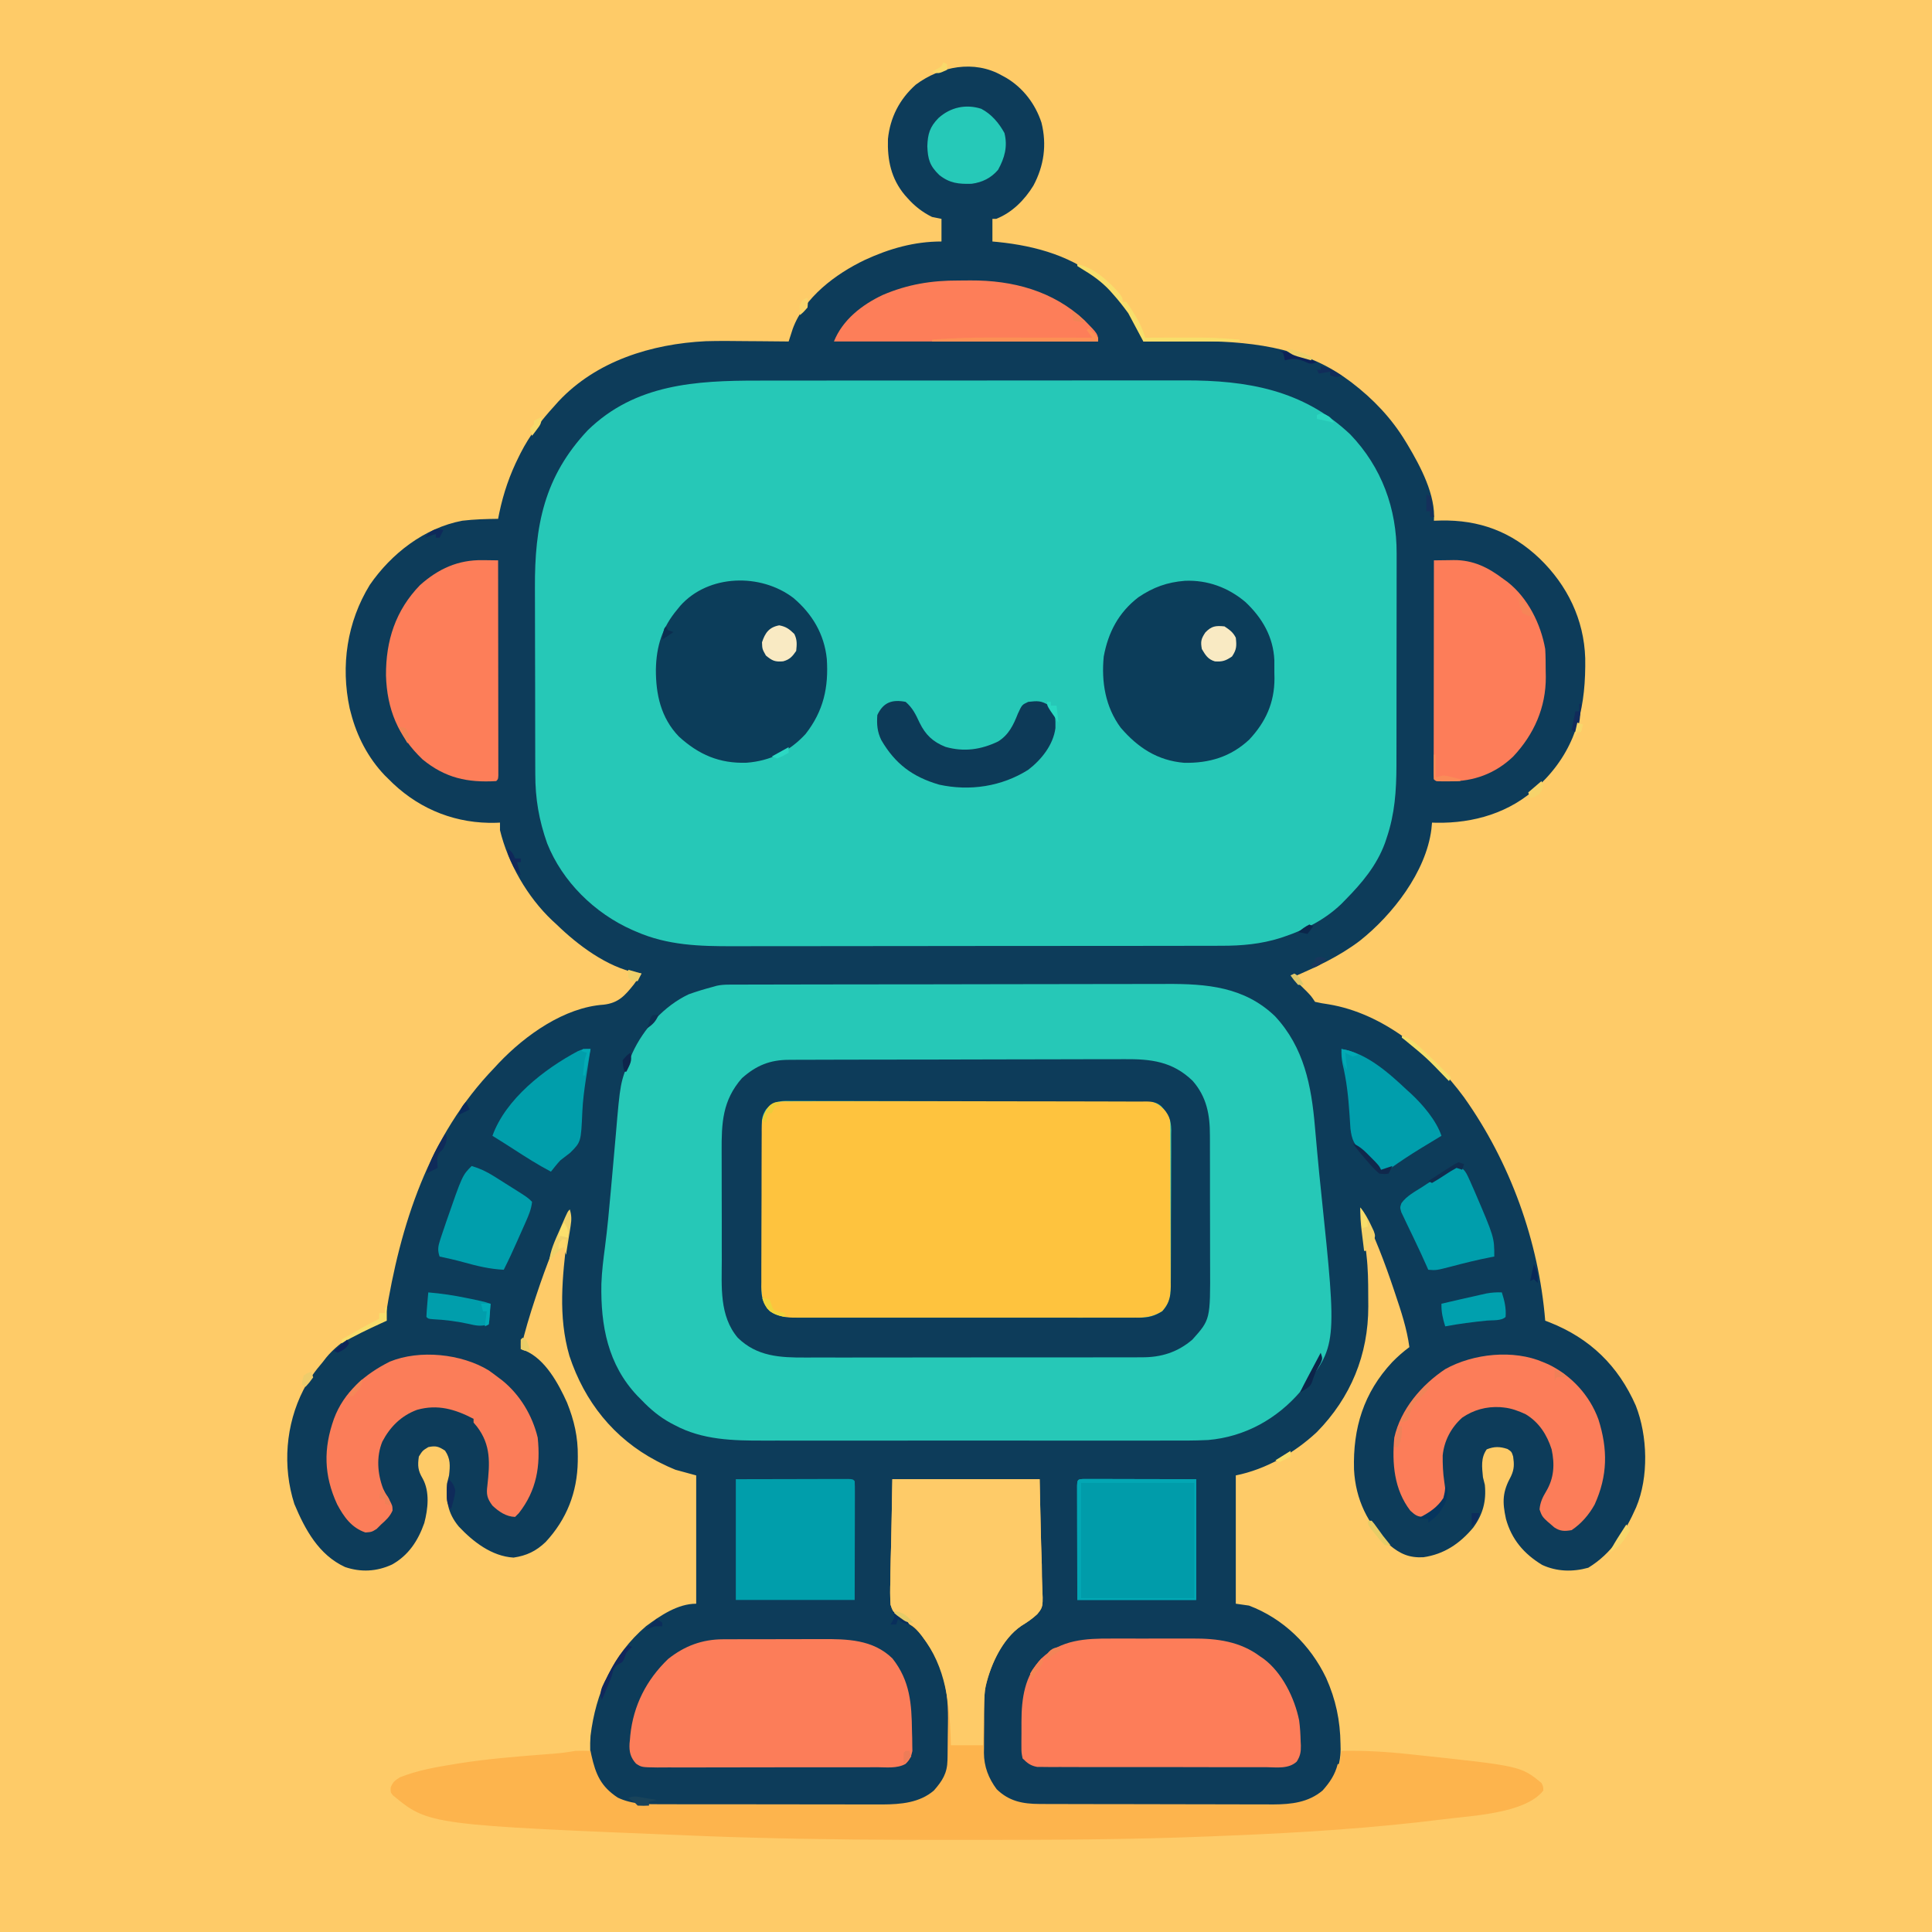
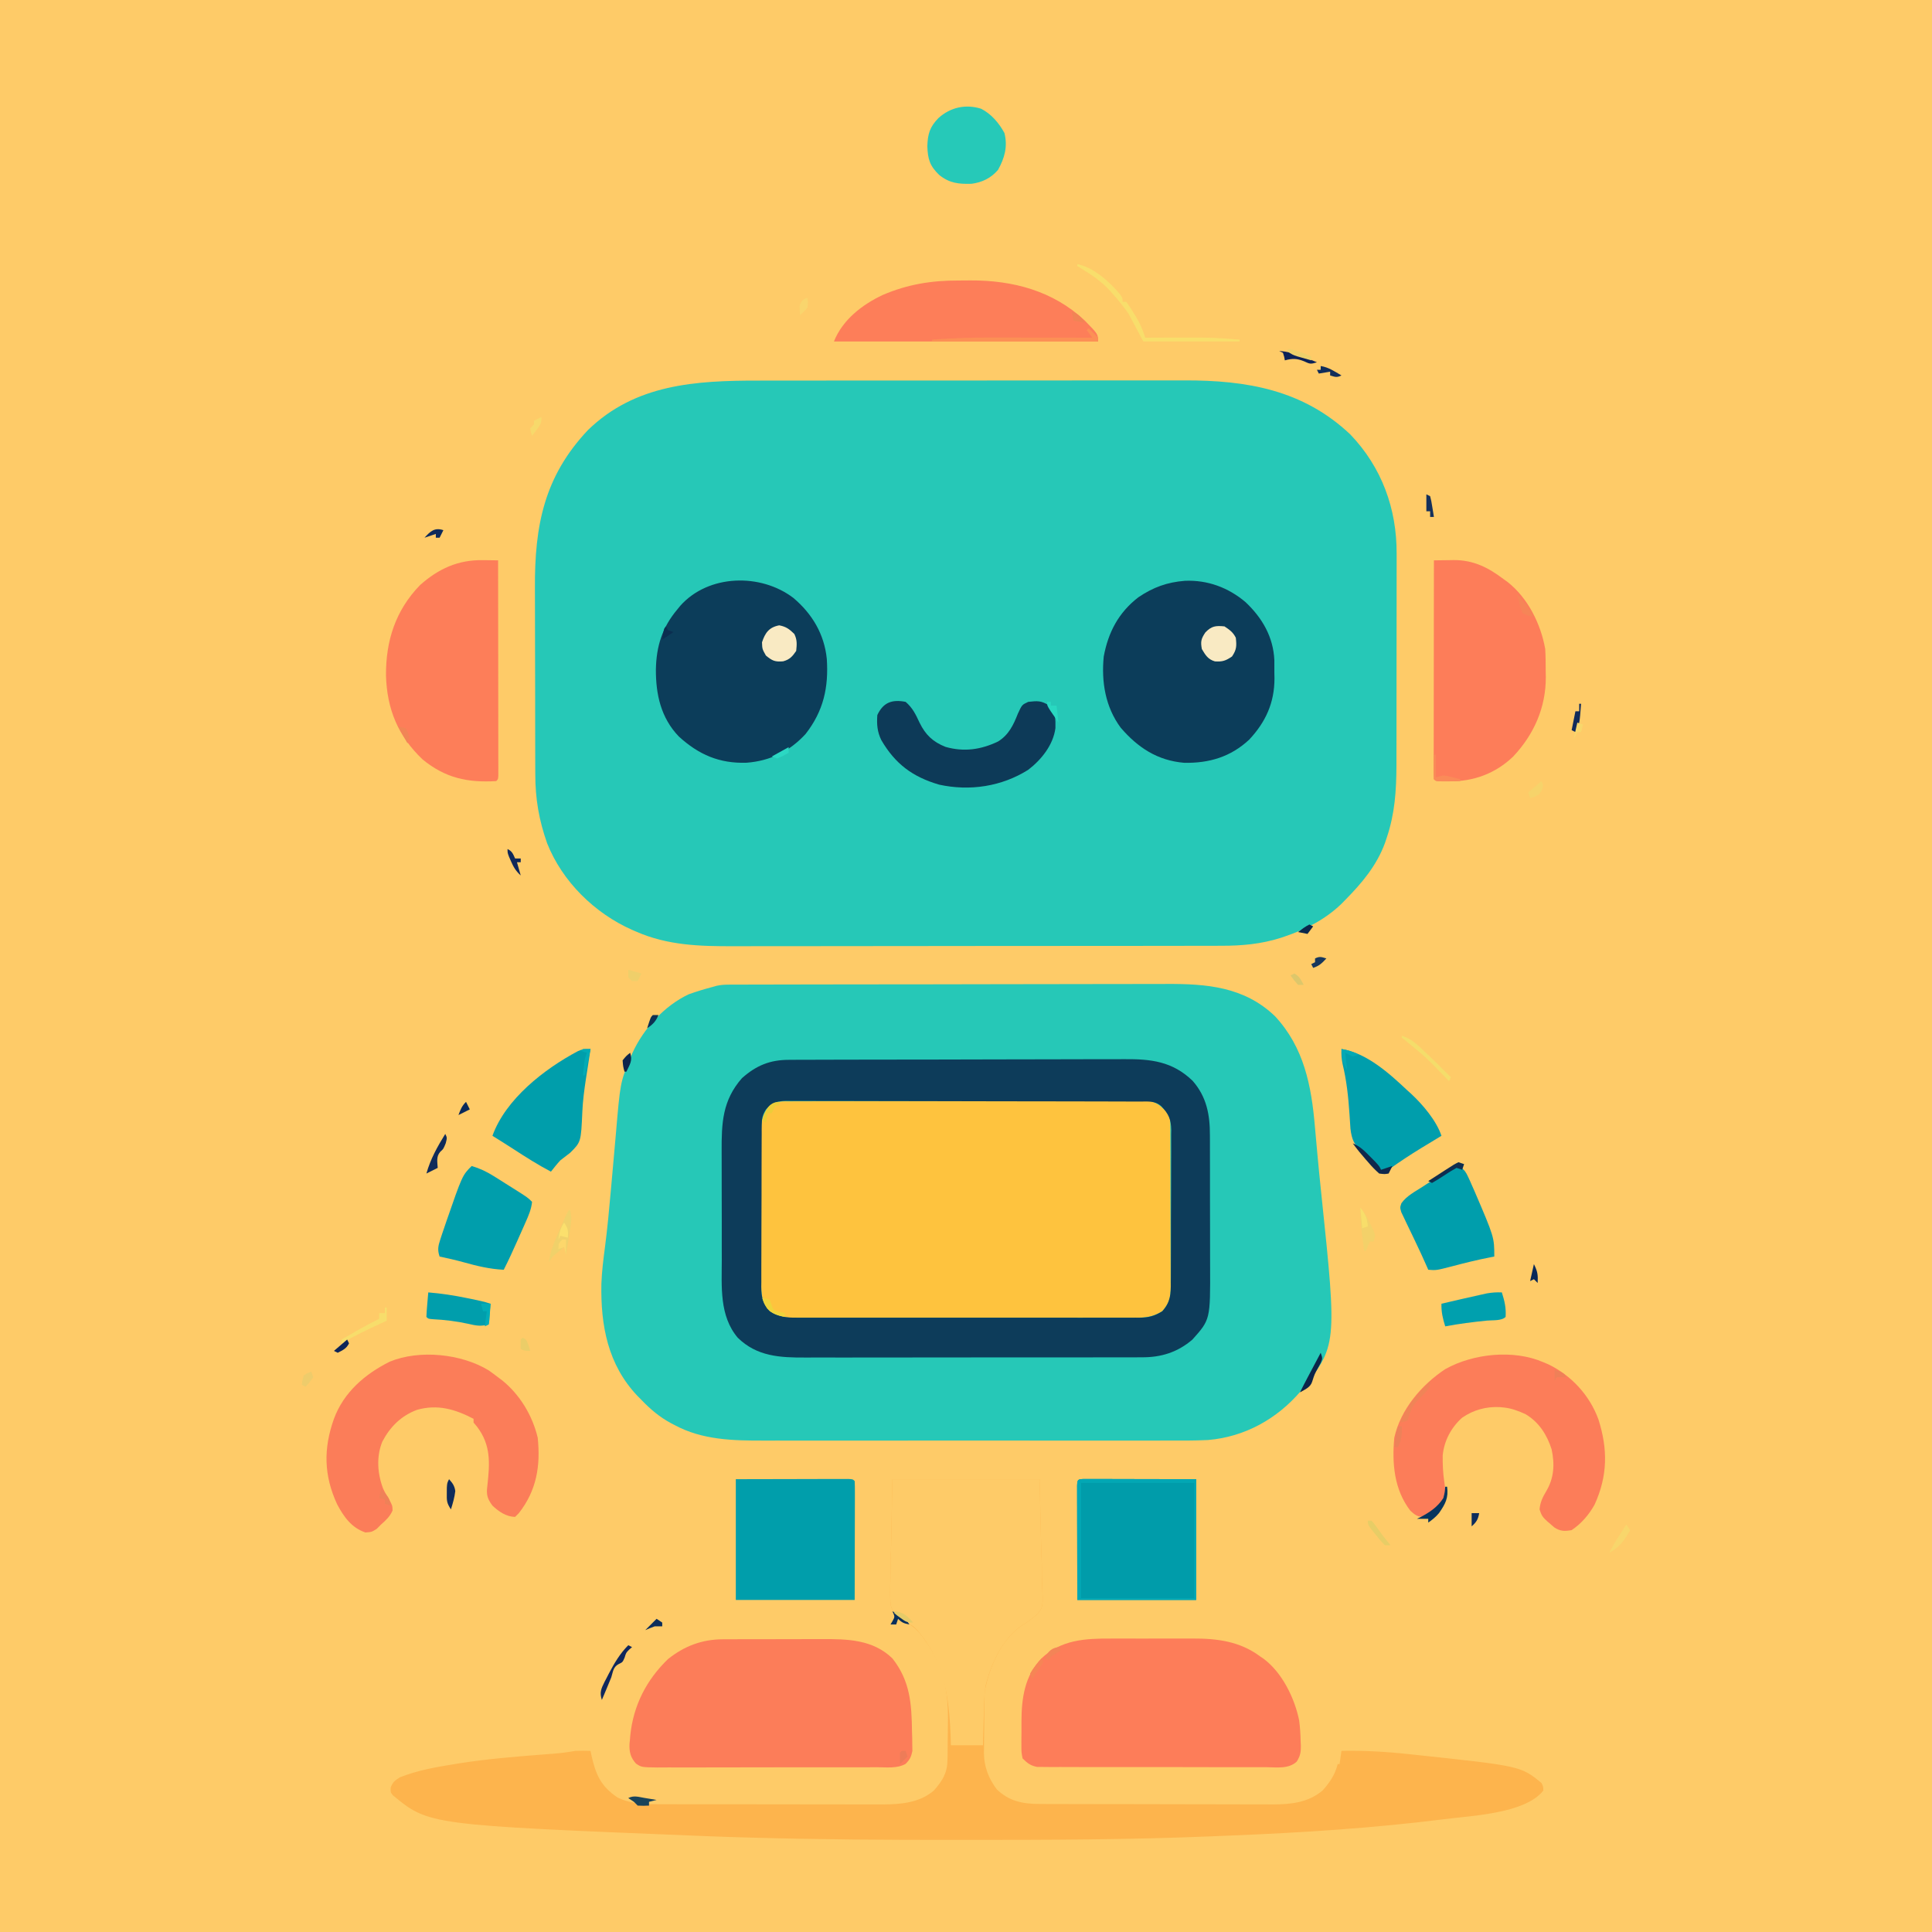
<svg xmlns="http://www.w3.org/2000/svg" version="1.1" viewBox="0 0 1024 1024">
  <path transform="translate(0)" d="m0 0h1024v1024h-1024v-1024z" fill="#FECB68" />
-   <path transform="translate(531,40)" d="m0 0c0.766 0.413 1.531 0.825 2.32 1.25 8.975 5.354 15.426 13.841 18.68 23.75 2.918 11.692 1.352 22.891-4.285 33.395-4.634 7.576-11.342 14.337-19.715 17.605h-2v12c1.419 0.13 1.419 0.13 2.867 0.262 20.287 2.063 40.715 7.733 56.133 21.738 0.733 0.642 1.467 1.284 2.223 1.945 8.076 7.509 14.178 17.061 18.777 27.055v2c0.553-4e-3 1.107-9e-3 1.677-0.013 5.841-0.045 11.683-0.075 17.525-0.097 2.17-0.01 4.34-0.023 6.51-0.041 28.517-0.224 58.563 2.633 82.288 20.151 0.813 0.593 1.627 1.186 2.465 1.797 11.436 8.744 21.062 18.862 28.535 31.203 0.383 0.63 0.766 1.26 1.16 1.909 6.692 11.247 14.909 26.605 13.84 40.091 1.172-0.035 2.344-0.07 3.551-0.105 20.414-0.436 37.476 5.852 52.449 20.105 14.699 14.193 23.558 32.313 24.203 52.898 0.348 24.27-3.741 45.517-20.933 63.793-0.749 0.762-1.498 1.524-2.27 2.309-0.615 0.628-1.23 1.256-1.863 1.902-14.708 13.889-34.117 19.528-53.969 19.168-1.073-0.034-1.073-0.034-2.168-0.07-0.166 1.758-0.166 1.758-0.336 3.551-2.848 22.572-20.575 45.35-37.91 59.074-10.923 8.293-23.199 13.994-35.754 19.375 0.699 0.687 1.397 1.374 2.117 2.082 0.91 0.901 1.82 1.802 2.758 2.73 0.905 0.894 1.81 1.787 2.742 2.708 2.383 2.48 2.383 2.48 4.383 5.48 2.425 0.565 4.731 0.973 7.188 1.312 28.98 4.783 54.703 26.033 71.75 49.25 24.502 34.451 39.617 76.319 43.062 118.44 0.739 0.28 1.477 0.559 2.238 0.848 21.525 8.506 36.467 23.047 45.762 44.152 6.31 16.087 6.924 37.955 0.186 53.931-5.739 12.98-12.989 24.479-25.374 32.007-8.176 2.278-16.632 2.098-24.398-1.481-9.689-5.848-16.231-13.54-19.226-24.395-2.002-9.22-1.871-14.311 2.687-22.636 1.756-3.786 1.694-6.304 1.125-10.426-0.815-2.559-0.815-2.559-3-4-4.059-1.344-7.014-1.39-11 0.188-3.224 4.533-2.512 9.426-2 14.812 0.321 1.336 0.653 2.67 1 4 0.856 8.606-1.023 15.641-6.125 22.625-7.067 8.471-15.44 14.165-26.516 15.754-7.423 0.353-12.203-1.736-17.832-6.449-11.589-10.873-18.047-24.164-18.871-40.063-0.622-21.948 5.099-40.644 20.196-56.855 2.888-2.969 5.821-5.544 9.148-8.012-1.329-9.799-4.354-18.92-7.5-28.25-0.263-0.788-0.527-1.577-0.798-2.389-4.736-14.142-10.023-28.004-16.702-41.361 0.312 3.292 0.625 6.583 0.938 9.875 0.13 1.377 0.13 1.377 0.263 2.781 0.131 1.373 0.131 1.373 0.264 2.774 0.088 0.936 0.175 1.872 0.266 2.836 0.168 1.708 0.35 3.416 0.552 5.12 0.808 6.981 0.903 13.93 0.902 20.954 2e-3 2.025 0.021 4.049 0.04 6.074 0.037 25.59-9.27 48.279-27.225 66.586-11.823 11.056-27.049 19.81-43 23v68c2.31 0.33 4.62 0.66 7 1 18.188 6.869 32.511 20.883 40.875 38.312 5.143 11.536 7.458 22.544 7.625 35.126 0.028 1.367 0.028 1.367 0.056 2.761-0.086 9.23-3.312 16.329-9.56 23.074-6.195 5.359-13.868 6.848-21.852 6.861-1.757 6e-3 -1.757 6e-3 -3.551 0.013-1.277-1e-3 -2.554-1e-3 -3.869-2e-3 -1.366 3e-3 -2.731 7e-3 -4.097 0.01-3.702 9e-3 -7.405 0.012-11.108 0.012-2.316 1e-3 -4.632 3e-3 -6.948 6e-3 -8.09 9e-3 -16.179 0.013-24.268 0.012-7.526 0-15.052 0.01-22.578 0.026-6.472 0.013-12.945 0.018-19.417 0.018-3.861 0-7.721 2e-3 -11.582 0.013-3.634 0.01-7.269 0.01-10.903 3e-3 -1.958-2e-3 -3.916 6e-3 -5.874 0.015-10.532-0.037-19.063-0.735-26.949-8.26-5.86-6.618-7.312-13.217-7.336-21.879-7e-3 -0.848-0.013-1.697-0.02-2.571-0.01-1.793-0.015-3.586-0.015-5.378-4e-3 -2.702-0.04-5.402-0.078-8.104-0.13-19.835 5.622-35.402 19.449-50.068 7.816-7 7.816-7 11-7v-70h-78c-0.062 11.385-0.124 22.77-0.188 34.5-0.047 3.582-0.095 7.163-0.145 10.854 0.01 3.238 0.01 3.238 0.034 6.476 4e-3 1.432-0.013 2.863-0.048 4.294-0.353 8.93-0.353 8.93 3.748 16.514 2.782 2.01 5.623 3.661 8.599 5.362 11.263 10.511 17.969 25.374 18.55 40.695 0.059 3.667 0.05 7.329-8e-3 10.996-0.042 2.833-0.041 5.664-0.034 8.497-0.011 1.822-0.024 3.645-0.039 5.468 0 0.836-1e-3 1.671-1e-3 2.532-0.164 8.167-2.843 13.96-8.37 20.015-6.312 5.407-14.865 6.914-22.947 6.937-1.756 9e-3 -1.756 9e-3 -3.547 0.018-1.275 1e-3 -2.55 2e-3 -3.864 3e-3l-4.092 0.015c-3.699 0.013-7.397 0.02-11.096 0.024-2.314 3e-3 -4.628 7e-3 -6.942 0.012-7.251 0.013-14.502 0.023-21.753 0.027-8.351 4e-3 -16.702 0.022-25.053 0.051-6.467 0.022-12.935 0.032-19.402 0.033-3.857 1e-3 -7.713 7e-3 -11.57 0.025-3.632 0.016-7.264 0.018-10.896 0.01-1.954-2e-3 -3.909 0.012-5.863 0.026-10.779-0.05-20.158-1.557-28.073-9.384-6.78-8.487-7.734-17.414-7-28 2.756-22.645 11.813-43.059 29.406-58.082 7.68-5.679 16.829-11.918 26.594-11.918v-68l-11-3c-2.744-1.141-5.313-2.271-7.938-3.625-0.679-0.348-1.359-0.695-2.059-1.054-22.753-11.991-38.171-31.4-46.191-55.633-6.151-21.169-3.714-42.005-1.176-63.528 0.505-4.382 0.944-8.769 1.364-13.16-6.806 14.318-12.522 28.775-17.5 43.812-0.255 0.766-0.509 1.532-0.772 2.32-2.941 8.877-5.638 17.744-7.728 26.868 0.776 0.29 1.551 0.581 2.35 0.88 10.65 4.503 17.663 17.499 22.185 27.522 3.817 9.538 5.83 18.265 5.715 28.536-7e-3 0.881-0.015 1.763-0.023 2.671-0.271 16.344-5.844 30.642-17.039 42.703-5.073 4.842-10.084 7.23-17 8.25-11.554-0.69-21.455-8.4-29.063-16.5-5.891-7.134-6.861-13.942-6.125-23.062 0.325-1.335 0.659-2.669 1-4 0.583-5.125 0.84-8.765-2.125-13.125-3.422-2.232-4.875-2.708-8.875-1.875-3.041 1.874-3.041 1.874-5 5-0.712 4.823-0.479 7.475 2 11.625 3.873 7.002 2.854 16.113 0.875 23.625-3.303 9.383-8.347 17.117-17.121 22-8.069 3.718-16.443 4.182-24.879 1.312-13.939-6.433-21.178-19.832-26.867-33.417-6.363-19.854-4.612-42.032 4.798-60.463 2.868-5.36 6.213-10.085 10.194-14.682 0.639-0.825 1.279-1.65 1.938-2.5 7.702-9.337 19.675-15.704 31.062-19.5 0.12-0.763 0.24-1.527 0.364-2.313 7.722-48.464 22.888-95.683 57.636-131.69 0.789-0.852 1.578-1.704 2.391-2.582 14.083-14.807 34.76-29.514 55.609-30.918 7.809-0.903 11.208-4.799 15.891-10.652 1.418-1.915 2.787-3.866 4.109-5.848-0.846-0.103-1.691-0.206-2.562-0.312-15.754-3.151-31.211-14.766-42.438-25.688-0.758-0.696-1.516-1.392-2.297-2.109-13.13-12.406-23.44-30.277-27.703-47.891v-4c-0.692 0.035-1.384 0.07-2.098 0.105-20.637 0.571-39.534-6.666-54.527-20.769-1.176-1.156-1.176-1.156-2.375-2.336-1.052-1.033-1.052-1.033-2.125-2.086-8.764-9.209-14.716-20.642-17.875-32.914-0.224-0.848-0.449-1.696-0.68-2.57-4.819-22.643-1.398-45.757 10.68-65.43 11.409-16.57 28.896-30.168 49-34 6.314-0.753 12.647-0.925 19-1 0.208-1.042 0.415-2.083 0.629-3.156 2.233-10.617 5.513-20.148 10.371-29.844 0.304-0.61 0.608-1.219 0.922-1.848 4.838-9.491 10.923-17.32 18.078-25.152 0.656-0.739 1.312-1.477 1.988-2.238 20.148-21.528 49.402-30.486 78.1-31.916 7.263-0.199 14.523-0.123 21.787-0.034 2.164 0.016 4.328 0.029 6.492 0.042 5.211 0.032 10.422 0.083 15.633 0.146 0.194-0.611 0.389-1.221 0.589-1.85 0.261-0.805 0.522-1.61 0.792-2.439 0.256-0.797 0.512-1.593 0.776-2.413 6.127-16.705 22.755-29.116 38.155-36.486 13.044-6.031 26.228-9.812 40.688-9.812v-12l-5-1c-5.057-2.49-9.269-5.778-13-10-0.494-0.552-0.987-1.103-1.496-1.672-7.222-8.716-9.243-18.506-8.879-29.656 1.166-11.417 6.138-21.107 14.73-28.774 13.054-9.753 30.956-13.262 45.645-4.898z" fill="#0D3C5A" />
  <path transform="translate(401.98 201.73)" d="m0 0c2.692-4e-3 5.385-9e-3 8.077-0.015 6.517-0.013 13.033-0.015 19.549-0.013 5.303 2e-3 10.605 0 15.908-4e-3 0.759-1e-3 1.517-1e-3 2.299-2e-3 1.541-1e-3 3.083-2e-3 4.624-3e-3 14.411-0.011 28.823-9e-3 43.234-3e-3 13.146 5e-3 26.292-6e-3 39.439-0.025 13.545-0.02 27.09-0.028 40.634-0.024 7.586 2e-3 15.172 0 22.758-0.015 6.457-0.012 12.913-0.013 19.369-1e-3 3.286 6e-3 6.571 6e-3 9.856-5e-3 33.168-0.098 62.946 5.005 87.96 28.635 16.656 17.379 24.666 39.362 24.556 63.147 2e-3 1.306 3e-3 2.611 5e-3 3.956 5e-3 3.554-2e-3 7.108-0.013 10.662-8e-3 3.741-7e-3 7.482-6e-3 11.223-1e-3 6.284-0.01 12.568-0.023 18.852-0.016 7.232-0.021 14.463-0.021 21.694 1e-3 7.741-6e-3 15.482-0.015 23.224-2e-3 2.21-3e-3 4.42-3e-3 6.63-2e-3 4.149-0.011 8.298-0.022 12.447 1e-3 1.808 1e-3 1.808 1e-3 3.653-0.049 13.426-0.853 25.521-5.146 38.262-0.299 0.896-0.598 1.791-0.906 2.715-4.416 12.047-12.223 21.287-21.094 30.285-0.731 0.743-1.462 1.487-2.215 2.254-8.596 8.179-18.779 13.351-29.91 17.121-1.055 0.358-1.055 0.358-2.131 0.723-10.279 3.263-20.567 4.199-31.303 4.169-1.207 5e-3 -2.413 9e-3 -3.656 0.014-3.313 0.01-6.626 0.012-9.939 9e-3 -3.587 0-7.174 0.011-10.761 0.021-7.015 0.016-14.03 0.022-21.045 0.023-5.708 1e-3 -11.416 5e-3 -17.124 0.011-16.218 0.018-32.435 0.027-48.653 0.026-0.873-1e-3 -1.745-1e-3 -2.645-1e-3h-2.647c-14.149-1e-3 -28.298 0.018-42.447 0.047-14.561 0.028-29.123 0.042-43.685 0.04-8.162 0-16.323 5e-3 -24.485 0.027-6.951 0.018-13.901 0.022-20.852 9e-3 -3.538-7e-3 -7.076-7e-3 -10.615 0.01-17.934 0.073-35.083-0.416-51.762-7.753-0.695-0.298-1.39-0.597-2.106-0.904-19.846-8.818-36.918-25.515-45.019-45.846-4.356-12.334-6.3-23.638-6.291-36.702-6e-3 -1.351-0.013-2.703-0.02-4.054-0.018-3.645-0.022-7.29-0.024-10.936-1e-3 -2.287-5e-3 -4.574-0.011-6.862-0.018-8.009-0.026-16.017-0.025-24.026 1e-3 -7.418-0.02-14.835-0.051-22.252-0.027-6.406-0.037-12.811-0.036-19.217 1e-3 -3.809-5e-3 -7.618-0.026-11.426-0.172-32.823 4.837-58.892 28.046-83.525 25.117-24.463 57.202-26.311 90.418-26.275z" fill="#26C8B7" />
  <path transform="translate(386.48 521.87)" d="m0 0c1.345-7e-3 1.345-7e-3 2.718-0.014 0.981 1e-3 1.962 1e-3 2.973 1e-3 1.569-5e-3 1.569-5e-3 3.169-0.011 3.516-0.011 7.031-0.015 10.547-0.019 2.516-6e-3 5.033-0.013 7.549-0.02 7.563-0.019 15.125-0.03 22.688-0.038 3.566-5e-3 7.132-0.01 10.699-0.015 11.865-0.017 23.731-0.032 35.597-0.039 3.078-2e-3 6.157-4e-3 9.236-6e-3 0.765 0 1.53-1e-3 2.318-1e-3 12.372-9e-3 24.745-0.034 37.117-0.067 12.72-0.033 25.439-0.051 38.159-0.054 7.134-2e-3 14.269-0.011 21.403-0.036 6.721-0.024 13.441-0.028 20.162-0.018 2.457 1e-3 4.915-5e-3 7.372-0.019 21.387-0.113 41.298 1.485 57.57 17.08 15.422 16.549 19.345 36.961 21.184 58.66 0.157 1.76 0.316 3.52 0.475 5.279 0.256 2.814 0.51 5.628 0.76 8.443 0.661 7.4 1.413 14.788 2.191 22.177 8.362 80.16 8.362 80.16-10.942 104.18-12.584 14.74-29.676 24.251-49.126 25.906-7.566 0.375-15.137 0.315-22.71 0.288-2.536 5e-3 -5.072 0.012-7.609 0.021-6.138 0.016-12.276 0.014-18.415 2e-3 -4.995-9e-3 -9.99-0.01-14.985-6e-3 -1.072 1e-3 -1.072 1e-3 -2.165 2e-3 -1.453 2e-3 -2.905 3e-3 -4.357 4e-3 -13.576 0.012-27.151-1e-3 -40.727-0.023-11.614-0.018-23.227-0.015-34.84 4e-3 -13.53 0.021-27.06 0.03-40.59 0.017-1.447-1e-3 -2.894-2e-3 -4.341-4e-3 -1.067 0-1.067 0-2.156-1e-3 -4.98-4e-3 -9.961 2e-3 -14.941 0.011-6.722 0.013-13.444 4e-3 -20.165-0.019-2.456-5e-3 -4.911-4e-3 -7.366 5e-3 -16.305 0.053-32.642-0.283-47.366-8.218-0.655-0.341-1.31-0.682-1.985-1.034-5.997-3.258-10.869-7.341-15.578-12.279-0.705-0.709-1.41-1.418-2.136-2.148-15.72-16.588-19.541-37.285-19.118-59.403 0.234-6.549 1.049-12.998 1.905-19.49 1.289-9.919 2.21-19.855 3.093-29.817 0.256-2.889 0.516-5.776 0.777-8.664 0.953-10.519 0.953-10.519 1.869-21.04 2.363-27.736 2.363-27.736 7.61-40.438 0.38-0.932 0.761-1.864 1.153-2.824 5.887-12.944 16.937-25.091 29.847-31.176 4.283-1.546 8.599-2.837 13-4 0.627-0.178 1.254-0.356 1.901-0.539 2.255-0.495 4.268-0.59 6.576-0.595z" fill="#26C8B7" />
  <path transform="translate(418.95 583.73)" d="m0 0c0.819-5e-3 1.638-0.01 2.482-0.016 2.755-0.015 5.509-0.016 8.263-0.016 1.971-8e-3 3.942-0.016 5.913-0.025 5.362-0.022 10.724-0.031 16.085-0.036 3.349-4e-3 6.697-0.01 10.045-0.017 11.678-0.025 23.356-0.038 35.034-0.041 10.891-4e-3 21.782-0.034 32.673-0.076 9.345-0.034 18.69-0.05 28.036-0.051 5.584 0 11.167-9e-3 16.751-0.038 5.252-0.026 10.504-0.028 15.756-0.012 1.928 2e-3 3.856-5e-3 5.784-0.021 2.632-0.02 5.262-0.01 7.895 8e-3 0.762-0.013 1.525-0.026 2.311-0.04 5.799 0.092 8.107 1.673 12.021 5.655 2.02 3.031 2.251 3.608 2.267 7.003 0.013 1.217 0.013 1.217 0.026 2.46-1e-3 1.33-1e-3 1.33-3e-3 2.687 7e-3 0.937 0.014 1.874 0.021 2.839 0.019 3.104 0.023 6.208 0.025 9.312 6e-3 2.156 0.013 4.312 0.02 6.468 0.012 4.524 0.016 9.047 0.014 13.571 0 5.794 0.028 11.587 0.062 17.381 0.022 4.455 0.026 8.91 0.025 13.365 3e-3 2.136 0.011 4.272 0.027 6.407 0.02 2.99 0.014 5.979 2e-3 8.969 0.011 0.881 0.022 1.762 0.034 2.669-0.056 5.407-0.747 8.699-4.52 12.869-4.7 2.918-8.713 3.43-14.122 3.381-0.801 5e-3 -1.603 9e-3 -2.428 0.014-2.676 0.012-5.352 3e-3 -8.028-7e-3 -1.922 4e-3 -3.845 0.01-5.767 0.016-5.215 0.014-10.429 9e-3 -15.644-1e-3 -5.458-7e-3 -10.917 0-16.375 4e-3 -9.167 6e-3 -18.333-1e-3 -27.499-0.016-10.597-0.016-21.193-0.011-31.789 6e-3 -9.099 0.013-18.198 0.015-27.297 7e-3 -5.434-4e-3 -10.868-5e-3 -16.302 5e-3 -5.108 9e-3 -10.217 3e-3 -15.326-0.015-1.874-4e-3 -3.749-2e-3 -5.623 4e-3 -2.56 8e-3 -5.119-2e-3 -7.678-0.017-0.741 7e-3 -1.482 0.013-2.246 0.02-4.693-0.053-7.89-0.926-11.876-3.401-4.46-4.939-4.576-9.166-4.518-15.49-7e-3 -0.937-0.014-1.875-0.021-2.84-0.018-3.088-6e-3 -6.176 8e-3 -9.264-3e-3 -2.151-7e-3 -4.303-0.012-6.455-6e-3 -4.506 3e-3 -9.011 0.021-13.517 0.023-5.77 0.01-11.54-0.014-17.31-0.014-4.442-0.01-8.884 1e-3 -13.327 2e-3 -2.127-1e-3 -4.254-0.01-6.382-0.01-2.975 5e-3 -5.949 0.027-8.925-8e-3 -0.876-0.016-1.752-0.024-2.654 0.075-5.415 0.904-8.562 4.542-12.836 3.734-2.489 6.628-2.288 10.951-2.274z" fill="#FEC33E" />
  <path transform="translate(473,784)" d="m0 0h78c0.268 11.344 0.536 22.688 0.812 34.375 0.119 3.563 0.237 7.127 0.359 10.798 0.059 4.399 0.059 4.399 0.07 6.467 0.02 1.425 0.065 2.85 0.131 4.273 0.521 11.732 0.521 11.732-2.629 15.651-2.61 2.432-5.421 4.335-8.456 6.193-10.573 7.215-16.93 21.975-19.287 34.243-0.283 3.074-0.327 6.129-0.336 9.215-7e-3 0.855-0.013 1.71-0.02 2.591-0.01 1.798-0.015 3.595-0.015 5.393-4e-3 2.728-0.04 5.454-0.078 8.182-6e-3 1.757-0.01 3.514-0.012 5.271-0.021 1.205-0.021 1.205-0.043 2.435 0.057 7.249 2.426 13.406 6.754 19.225 6.523 6.375 13.773 7.802 22.719 7.828 1.172 6e-3 2.344 0.012 3.551 0.018 1.908 1e-3 1.908 1e-3 3.854 3e-3l4.092 0.015c3.694 0.013 7.389 0.02 11.083 0.024 2.312 3e-3 4.624 7e-3 6.936 0.012 7.246 0.013 14.491 0.023 21.737 0.027 8.342 4e-3 16.685 0.022 25.027 0.051 6.463 0.022 12.926 0.032 19.39 0.033 3.853 1e-3 7.706 7e-3 11.56 0.025 3.628 0.016 7.255 0.018 10.883 0.01 1.952-2e-3 3.904 0.012 5.856 0.026 9.523-0.044 18.534-1.054 26.062-7.384 3.823-4.292 6.587-8.349 8-14h1l1-7c12.105-0.244 23.907 0.438 35.938 1.75 0.844 0.09 1.688 0.179 2.558 0.271 56.51 6.004 56.51 6.004 67.504 14.979 0.941 1.906 0.941 1.906 1 4-9.483 12.253-38.057 13.332-52.332 15.186-37.472 4.717-75.116 7.15-112.84 8.66-3.762 0.151-7.525 0.311-11.287 0.47-43.31 1.797-86.635 1.869-129.98 1.871-2.172 0-4.344 1e-3 -6.516 2e-3 -35.36 0.013-70.702-0.19-106.05-1.189-1.295-0.035-2.589-0.071-3.923-0.107-7.007-0.195-14.011-0.427-21.015-0.705-1.018-0.041-2.037-0.081-3.086-0.122-143.68-5.787-143.68-5.787-162.76-21.535-1.22-1.531-1.22-1.531-1.158-4.031 1.153-3.074 2.193-3.748 4.938-5.5 9.282-3.691 19.177-5.429 29-7 0.752-0.122 1.505-0.245 2.28-0.371 14.433-2.291 28.947-3.498 43.508-4.627 0.762-0.06 1.524-0.119 2.308-0.181 1.433-0.111 2.865-0.221 4.297-0.327 3.917-0.304 7.739-0.818 11.607-1.494 2.678-0.112 5.317-0.046 8 0 0.159 0.773 0.317 1.547 0.48 2.344 2.3 10.264 5.058 16.548 13.946 22.429 7.815 3.724 15.669 3.518 24.159 3.502 1.363 4e-3 2.725 9e-3 4.088 0.015 3.682 0.013 7.364 0.014 11.046 0.012 3.084-1e-3 6.167 3e-3 9.251 8e-3 7.281 0.011 14.562 0.012 21.844 6e-3 7.488-6e-3 14.975 6e-3 22.463 0.027 6.45 0.018 12.899 0.024 19.349 0.021 3.843-2e-3 7.685 0 11.528 0.014 3.617 0.013 7.235 0.011 10.852-2e-3 1.943-4e-3 3.886 8e-3 5.83 0.019 9.622-0.057 19.588-0.876 27.164-7.395 4.503-5.151 7.064-9.138 7.193-16.072 0.024-1.188 0.024-1.188 0.049-2.4 0.045-3.65 0.085-7.3 0.108-10.95 0.017-1.907 0.044-3.815 0.082-5.722 0.346-17.257-1.905-30.592-12.432-44.856-0.69-0.965-0.69-0.965-1.395-1.949-2.2-2.823-4.134-4.786-7.291-6.559-4.628-2.656-7.784-4.626-9.285-9.911-0.303-4.266-0.271-8.407-0.103-12.675 0.016-1.382 0.027-2.763 0.033-4.145 0.058-5.088 0.211-10.175 0.353-15.261 0.341-17.077 0.341-17.077 0.688-34.5z" fill="#FDB44D" />
  <path transform="translate(418.35 561.73)" d="m0 0c1.238-8e-3 1.238-8e-3 2.502-0.016 2.759-0.015 5.517-0.016 8.276-0.016 1.981-8e-3 3.963-0.016 5.944-0.025 5.379-0.022 10.757-0.031 16.135-0.036 3.364-4e-3 6.727-0.01 10.091-0.017 11.743-0.025 23.486-0.038 35.229-0.041 10.93-4e-3 21.86-0.034 32.79-0.076 9.396-0.035 18.791-0.05 28.187-0.051 5.606 0 11.212-9e-3 16.818-0.038 5.278-0.026 10.556-0.028 15.834-0.012 1.93 2e-3 3.86-5e-3 5.79-0.021 14.101-0.109 25.489 1.176 36.15 11.451 7.433 8.468 9.212 17.958 9.181 28.902 8e-3 1.409 8e-3 1.409 0.016 2.846 0.014 3.086 0.013 6.171 0.01 9.256 4e-3 2.16 9e-3 4.319 0.013 6.478 8e-3 4.52 8e-3 9.04 2e-3 13.56-6e-3 5.769 0.011 11.539 0.035 17.308 0.014 4.459 0.015 8.918 0.012 13.376 1e-3 2.126 6e-3 4.252 0.016 6.378 0.119 28.454 0.119 28.454-9.378 39.068-7.789 6.704-16.598 9.468-26.753 9.388-0.833 5e-3 -1.666 0.011-2.525 0.016-2.765 0.014-5.53 7e-3 -8.296 0-1.993 6e-3 -3.987 0.013-5.98 0.021-5.397 0.018-10.793 0.017-16.19 0.011-4.513-3e-3 -9.026 3e-3 -13.539 9e-3 -10.65 0.014-21.3 0.013-31.95 1e-3 -10.971-0.011-21.941 3e-3 -32.912 0.03-9.434 0.022-18.869 0.028-28.304 0.023-5.628-4e-3 -11.256-1e-3 -16.884 0.016-5.294 0.015-10.588 0.011-15.882-8e-3 -1.937-3e-3 -3.874 0-5.811 0.01-13.47 0.068-25.78-0.508-35.974-10.517-9.803-11.646-8.46-27.072-8.434-41.344-5e-3 -2.177-0.01-4.355-0.016-6.532-9e-3 -4.549-6e-3 -9.098 4e-3 -13.647 0.011-5.807-9e-3 -11.613-0.038-17.419-0.019-4.492-0.018-8.984-0.013-13.477 0-2.14-6e-3 -4.28-0.018-6.42-0.075-14.972 0.418-26.939 10.765-38.723 7.598-6.735 14.87-9.744 25.097-9.712zm-12.347 26.274c-1.795 2.759-2.252 4.859-2.268 8.123-8e-3 0.813-0.017 1.626-0.026 2.464 1e-3 0.883 2e-3 1.766 3e-3 2.676-7e-3 0.937-0.013 1.874-0.02 2.84-0.019 3.098-0.023 6.197-0.025 9.296-7e-3 2.154-0.014 4.309-0.021 6.464-0.012 4.517-0.015 9.035-0.014 13.552 0 5.786-0.027 11.572-0.062 17.358-0.022 4.451-0.026 8.901-0.025 13.352-2e-3 2.133-0.011 4.266-0.026 6.399-0.02 2.985-0.014 5.969-2e-3 8.954-0.012 0.879-0.023 1.759-0.034 2.664 0.055 5.403 0.751 8.691 4.52 12.858 4.699 2.918 8.712 3.43 14.122 3.381 0.801 5e-3 1.602 9e-3 2.428 0.014 2.676 0.012 5.352 3e-3 8.028-7e-3 1.922 4e-3 3.844 0.01 5.766 0.016 5.215 0.014 10.43 9e-3 15.644-1e-3 5.459-7e-3 10.917 0 16.376 4e-3 9.166 6e-3 18.332-1e-3 27.499-0.016 10.596-0.016 21.192-0.011 31.788 6e-3 9.099 0.013 18.198 0.015 27.298 7e-3 5.433-4e-3 10.867-5e-3 16.301 5e-3 5.109 9e-3 10.217 3e-3 15.326-0.015 1.874-4e-3 3.749-2e-3 5.623 4e-3 2.56 8e-3 5.119-2e-3 7.678-0.017 0.742 7e-3 1.483 0.013 2.246 0.02 4.693-0.053 7.89-0.926 11.877-3.401 4.447-4.931 4.585-9.16 4.549-15.474 0.015-1.404 0.015-1.404 0.031-2.836 0.028-3.083 0.026-6.165 0.021-9.248 8e-3 -2.15 0.017-4.299 0.026-6.449 0.015-4.501 0.014-9.002 4e-3 -13.504-0.012-5.761 0.022-11.522 0.069-17.283 0.029-4.438 0.031-8.876 0.025-13.314 1e-3 -2.124 0.011-4.247 0.031-6.371 0.025-2.973 0.011-5.944-0.012-8.917 0.015-0.873 0.031-1.745 0.047-2.644-0.098-5.655-1.394-8.571-5.31-12.669-3.415-2.976-7.025-2.439-11.319-2.438-1.229-6e-3 -1.229-6e-3 -2.482-0.011-2.76-0.011-5.519-0.015-8.279-0.019-1.973-6e-3 -3.945-0.013-5.918-0.02-5.37-0.017-10.739-0.028-16.109-0.036-3.353-5e-3 -6.705-0.011-10.058-0.017-10.483-0.02-20.966-0.034-31.448-0.042-12.114-0.01-24.227-0.036-36.34-0.077-9.355-0.03-18.709-0.045-28.064-0.048-5.591-2e-3 -11.182-0.011-16.773-0.036-5.258-0.024-10.517-0.028-15.776-0.018-1.931 1e-3 -3.863-5e-3 -5.794-0.019-2.635-0.018-5.268-0.011-7.903 2e-3 -0.766-0.011-1.532-0.022-2.322-0.033-4.923 0.06-7.493 0.943-10.896 4.521z" fill="#0D3C5A" />
  <path transform="translate(383.2 868.85)" d="m0 0c1.06-5e-3 1.06-5e-3 2.141-0.01 2.327-0.01 4.654-0.012 6.981-0.013 1.628-3e-3 3.256-6e-3 4.884-0.01 3.412-6e-3 6.824-8e-3 10.236-7e-3 4.35 0 8.699-0.014 13.049-0.031 3.364-0.011 6.728-0.013 10.092-0.012 1.602-2e-3 3.204-6e-3 4.806-0.014 13.624-0.06 27.241 0.147 37.609 10.242 9.356 11.839 10.203 24.017 10.375 38.625 0.056 1.822 0.056 1.822 0.113 3.68 0.012 1.17 0.024 2.341 0.036 3.547 0.019 1.06 0.039 2.121 0.06 3.213-0.607 3.053-1.404 4.742-3.68 6.881-4.495 2.488-10.161 1.751-15.152 1.717-1.362 9e-3 -2.724 0.019-4.086 0.032-3.692 0.027-7.384 0.022-11.076 0.01-3.084-7e-3 -6.168 1e-3 -9.253 0.01-7.275 0.02-14.551 0.014-21.827-8e-3 -7.503-0.022-15.006-5e-3 -22.509 0.033-6.446 0.031-12.892 0.039-19.338 0.028-3.849-6e-3 -7.697-4e-3 -11.545 0.019-3.618 0.022-7.236 0.014-10.854-0.017-1.959-9e-3 -3.918 0.011-5.876 0.032-8.334-0.11-8.334-0.11-11.297-2.055-2.904-3.252-3.655-6.243-3.43-10.557 0.07-0.702 0.141-1.404 0.214-2.127 0.093-1.111 0.093-1.111 0.187-2.245 1.63-15.897 8.555-29.465 20.047-40.517 8.67-6.9 18.021-10.413 29.093-10.446z" fill="#FC7D59" />
  <path transform="translate(589.12 868.47)" d="m0 0c1.633-3e-3 3.266-7e-3 4.9-0.012 3.404-5e-3 6.809 3e-3 10.214 0.022 4.328 0.023 8.655 9e-3 12.983-0.015 3.367-0.014 6.735-9e-3 10.102 1e-3 1.594 3e-3 3.188-1e-3 4.783-0.01 13.055-0.06 25.166 1.491 35.897 9.545 0.568 0.383 1.137 0.766 1.723 1.16 9.86 7.345 16.452 20.852 18.847 32.649 0.506 3.755 0.727 7.471 0.805 11.254 0.056 1.041 0.056 1.041 0.113 2.103 0.06 3.473-0.333 5.591-2.204 8.531-4.375 4.036-10.787 2.986-16.349 2.934-1.342 5e-3 -2.684 0.013-4.027 0.022-3.638 0.019-7.276 6e-3 -10.915-0.014-3.81-0.016-7.621-8e-3 -11.432-3e-3 -6.399 5e-3 -12.797-0.011-19.196-0.039-7.395-0.032-14.788-0.032-22.183-0.015-7.118 0.016-14.236 0.01-21.353-8e-3 -3.028-6e-3 -6.054-5e-3 -9.081 2e-3 -3.566 8e-3 -7.131-4e-3 -10.697-0.032-1.93-0.01-3.86-1e-3 -5.79 9e-3 -1.153-0.012-2.305-0.025-3.492-0.038-1-3e-3 -1.999-6e-3 -3.028-9e-3 -3.526-0.651-5.219-1.998-7.741-4.506-0.631-3.185-0.631-3.185-0.629-6.933-2e-3 -0.674-5e-3 -1.348-7e-3 -2.042 1e-3 -1.428 0.014-2.856 0.039-4.284 0.034-2.141 0.021-4.278 1e-3 -6.418 0.013-12.14 1.723-24.305 10.596-33.323 10.398-10.002 23.472-10.612 37.121-10.531z" fill="#FD7D59" />
  <path transform="translate(473,784)" d="m0 0h78c0.268 11.344 0.536 22.688 0.812 34.375 0.119 3.563 0.237 7.127 0.359 10.798 0.059 4.399 0.059 4.399 0.07 6.467 0.02 1.425 0.065 2.85 0.131 4.273 0.521 11.732 0.521 11.732-2.629 15.651-2.61 2.432-5.421 4.335-8.456 6.193-9.848 6.72-16.146 20.33-18.874 31.703-0.941 5.789-0.9 11.688-1.038 17.54-0.038 1.361-0.077 2.721-0.117 4.082-0.094 3.306-0.177 6.612-0.258 9.918h-17c-0.049-1.449-0.098-2.898-0.148-4.391-0.788-21.283-3.379-40.115-17.928-56.829-1.921-1.915-1.921-1.915-4.616-3.294-4.627-2.654-7.779-4.622-9.278-9.905-0.304-4.266-0.272-8.407-0.104-12.675 0.016-1.382 0.027-2.763 0.033-4.145 0.058-5.088 0.211-10.175 0.353-15.261 0.227-11.385 0.454-22.77 0.688-34.5z" fill="#FECB68" />
  <path transform="translate(420.5 316.91)" d="m0 0c9.975 8.432 16.39 19.15 17.728 32.337 0.984 15.143-1.73 27.556-11.228 39.757-8.513 9.272-18.78 14.28-31.254 15.254-14.437 0.491-25.376-4.26-35.934-13.879-9.536-9.918-12.233-22.34-12.176-35.601 0.252-12.271 3.345-22.271 11.364-31.774 0.523-0.646 1.047-1.292 1.586-1.957 14.953-16.74 42.61-17.331 59.914-4.137z" fill="#0C3D5A" />
  <path transform="translate(628.01 307.84)" d="m0 0c12.003-0.516 22.984 3.566 32.055 11.219 8.951 8.386 14.833 18.533 15.371 30.898 0.017 2.138 0.018 4.276 4e-3 6.414 0.02 1.06 0.04 2.119 0.06 3.211-8e-3 12.849-4.625 23.084-13.377 32.418-9.82 9.185-21.24 12.545-34.461 12.305-14.161-1.194-24.595-8.039-33.683-18.637-8.118-10.973-10.288-24.301-8.977-37.672 2.371-12.87 7.861-23.344 18.375-31.437 7.815-5.282 15.238-7.988 24.633-8.719z" fill="#0C3D5A" />
  <path transform="translate(760,297)" d="m0 0c2.709-0.044 5.416-0.076 8.125-0.102 1.141-0.02 1.141-0.02 2.305-0.041 10.451-0.073 18.362 3.907 26.57 10.143 0.666 0.478 1.333 0.956 2.02 1.449 10.779 8.441 17.644 22.255 19.98 35.551 0.24 3.873 0.231 7.746 0.25 11.625 0.021 1.03 0.041 2.06 0.062 3.121 0.082 16.177-6.236 30.505-17.312 42.254-9.41 9.006-20.857 13.2-33.75 13.125-0.684 4e-3 -1.369 8e-3 -2.074 0.012-5.049-0.01-5.049-0.01-6.176-1.137-0.096-1.506-0.122-3.016-0.12-4.524-2e-3 -0.977-3e-3 -1.955-4e-3 -2.962 3e-3 -1.081 7e-3 -2.162 0.01-3.276v-3.429c1e-3 -3.761 9e-3 -7.521 0.016-11.282 2e-3 -2.599 4e-3 -5.198 5e-3 -7.798 3e-3 -6.155 0.011-12.31 0.021-18.465 0.011-7.006 0.017-14.012 0.022-21.018 0.01-14.415 0.028-28.831 0.05-43.246z" fill="#FD7D59" />
  <path transform="translate(255.87 296.9)" d="m0 0c0.784 7e-3 1.569 0.014 2.377 0.021 1.918 0.019 3.837 0.047 5.756 0.077 0.023 15.107 0.041 30.214 0.052 45.321 5e-3 7.015 0.012 14.029 0.023 21.043 0.011 6.762 0.017 13.525 0.02 20.288 2e-3 2.586 5e-3 5.173 0.011 7.759 7e-3 3.609 8e-3 7.218 7e-3 10.827 4e-3 1.081 8e-3 2.162 0.011 3.276-1e-3 0.977-3e-3 1.955-4e-3 2.962 1e-3 0.854 2e-3 1.709 3e-3 2.589-0.123 1.935-0.123 1.935-1.123 2.935-15.21 0.898-26.995-1.62-39.031-11.485-13.058-12.411-18.893-26.765-19.389-44.517-0.116-18.361 5.032-34.449 18.01-47.85 9.779-8.717 20.221-13.47 33.277-13.246z" fill="#FD7E59" />
  <path transform="translate(818,722)" d="m0 0c0.893 0.379 1.787 0.758 2.707 1.148 12.202 5.905 21.886 16.455 26.504 29.192 5.006 15.782 4.917 29.835-2.023 45.098-2.965 5.375-7.09 10.163-12.188 13.562-3.679 0.649-5.993 0.663-9.164-1.426-6.439-5.467-6.439-5.467-7.836-9.574 0.331-3.727 1.596-6.38 3.5-9.562 4.187-7.023 4.606-14.303 2.887-22.286-2.469-7.732-6.662-14.309-13.731-18.562-3.744-1.741-7.532-3.178-11.656-3.59-0.947-0.095-0.947-0.095-1.914-0.191-7.306-0.401-14.119 1.447-20.164 5.629-5.814 5.257-9.481 12.155-10.262 19.96-0.046 4.693 0.136 9.234 0.828 13.879 1.108 7.641 1.108 7.641-0.84 11.176-2.836 3.355-5.553 5.859-9.648 7.547-3.618 0-4.83-0.843-7.5-3.312-8.624-11.218-9.747-25.13-8.5-38.688 3.341-15.002 14.422-27.973 27.043-36.355 14.856-8.262 36.145-10.493 51.957-3.645z" fill="#FC7D59" />
  <path transform="translate(259 726.31)" d="m0 0c1.691 1.195 3.36 2.423 5 3.688 0.727 0.546 1.454 1.093 2.203 1.656 9.423 7.624 15.99 18.612 18.797 30.344 1.547 14.924-0.563 27.974-10 40-0.66 0.659-1.32 1.319-2 2-4.777-0.137-8.605-2.814-12-6-2.782-3.744-3.312-5.91-2.688-10.5 1.294-11.952 2.018-21.542-5.562-31.438-0.577-0.681-1.155-1.361-1.75-2.062v-2c-9.845-5.12-19.062-7.837-29.992-4.75-8.406 3.139-14.263 9.008-18.383 16.874-3.238 7.939-2.576 16.974 0.437 24.883 0.946 2.009 2.022 3.855 3.188 5.743 1.75 3.25 1.75 3.25 1.812 5.874-1.446 3.233-3.421 5.034-6.062 7.376-0.784 0.783-1.567 1.567-2.375 2.374-2.625 1.626-2.625 1.626-5.937 1.876-7.386-2.504-11.411-8.238-15-14.938-7.081-15.338-7.309-29.529-1.688-45.312 5.208-14.108 16.489-23.753 29.621-30.309 15.774-6.466 37.899-4.186 52.379 4.621z" fill="#FB7D59" />
  <path transform="translate(574.47 783.88)" d="m0 0c1.099 2e-3 2.198 4e-3 3.331 7e-3h3.814c1.347 5e-3 2.694 0.01 4.041 0.016 1.218 1e-3 2.436 2e-3 3.69 3e-3 4.571 5e-3 9.142 0.019 13.712 0.032 10.21 0.02 20.419 0.041 30.938 0.062v64h-63c-0.021-10.374-0.041-20.748-0.063-31.437-9e-3 -3.28-0.018-6.56-0.027-9.939-3e-3 -2.582-6e-3 -5.163-8e-3 -7.745-2e-3 -0.675-5e-3 -1.35-8e-3 -2.045-7e-3 -1.979-7e-3 -3.958-8e-3 -5.937-2e-3 -1.117-4e-3 -2.234-6e-3 -3.385 0.161-3.36 0.237-3.469 3.594-3.632z" fill="#009CAA" />
  <path transform="translate(390,784)" d="m0 0c15.314-0.031 15.314-0.031 30.938-0.062 4.841-0.014 4.841-0.014 9.781-0.028 2.54-3e-3 5.08-6e-3 7.621-8e-3 0.664-2e-3 1.328-5e-3 2.013-8e-3 1.947-7e-3 3.895-7e-3 5.842-8e-3 1.099-2e-3 2.198-4e-3 3.331-6e-3 2.474 0.12 2.474 0.12 3.474 1.12 0.094 1.964 0.117 3.931 0.114 5.897-1e-3 1.279-1e-3 2.558-1e-3 3.875l-0.015 4.107c-1e-3 1.237-2e-3 2.475-3e-3 3.75-6e-3 4.644-0.02 9.289-0.033 13.933-0.03 15.562-0.03 15.562-0.062 31.438h-63v-64z" fill="#009EAB" />
  <path transform="translate(508.05 148.68)" d="m0 0c2.117 3e-3 4.233-0.02 6.35-0.046 22.453-0.104 43.678 5.529 60.393 21.112 7.207 7.347 7.207 7.347 7.207 11.25h-140c4.607-11.519 14.869-19.47 25.855-24.653 13.223-5.666 25.897-7.707 40.195-7.663z" fill="#FD7E59" />
  <path transform="translate(480,372)" d="m0 0c3.731 3.222 5.304 6.578 7.375 11 3.126 6.456 7.117 10.248 13.813 12.875 9.744 2.763 18.777 1.477 27.812-2.875 5.661-3.493 8.144-8.758 10.5-14.75 2.181-4.725 2.181-4.725 5.5-6.25 4.788-0.532 6.864-0.725 10.938 1.875 3.643 3.754 3.524 6.974 3.464 12.047-1.166 8.92-7.429 16.716-14.402 22.078-14.089 8.894-31.025 11.438-47.25 7.875-14.068-4.11-23.26-10.982-30.621-23.578-2.179-4.433-2.475-8.363-2.129-13.297 3.173-6.8 7.894-8.381 15-7z" fill="#0D3A58" />
  <path transform="translate(711,556)" d="m0 0c13.354 2.042 25.519 13.058 35 22 0.606 0.541 1.212 1.083 1.836 1.641 6.215 5.777 13.468 14.271 16.164 22.359-0.482 0.291-0.965 0.583-1.462 0.883-2.264 1.369-4.526 2.743-6.788 4.117-0.817 0.495-1.633 0.991-2.475 1.501-5.816 3.549-11.445 7.272-16.99 11.233-0.754 0.418-1.508 0.836-2.285 1.266-3.343-1.114-4.06-1.975-6.25-4.625-2.527-3.067-2.527-3.067-5.483-5.698-4.531-3.69-5.795-6.62-6.501-12.431-0.204-2.6-0.375-5.204-0.516-7.808-0.608-9.03-1.502-17.618-3.638-26.43-0.564-2.773-0.731-5.19-0.612-8.008z" fill="#009EAC" />
  <path transform="translate(313,556)" d="m0 0c-0.111 0.703-0.221 1.405-0.335 2.129-0.521 3.331-1.031 6.663-1.54 9.996-0.19 1.219-0.38 2.437-0.576 3.693-0.881 5.845-1.648 11.613-1.908 17.522-0.702 15.943-0.702 15.943-6.453 21.66-1.709 1.36-3.436 2.696-5.188 4-1.785 1.931-3.37 3.935-5 6-6.801-3.581-13.229-7.658-19.668-11.84-3.751-2.431-7.533-4.805-11.332-7.16 7.029-19.548 27.518-35.41 45.258-44.855 2.742-1.145 2.742-1.145 6.742-1.145z" fill="#009EAB" />
  <path transform="translate(250,618)" d="m0 0c4.36 1.3 7.92 2.985 11.766 5.406 1.054 0.662 2.109 1.323 3.195 2.004 1.085 0.69 2.171 1.379 3.289 2.09 1.101 0.69 2.202 1.379 3.336 2.09 8.123 5.119 8.123 5.119 10.414 7.41-0.387 3.892-1.822 7.195-3.398 10.746-0.48 1.085-0.96 2.17-1.454 3.287-0.502 1.124-1.005 2.247-1.523 3.405-0.495 1.119-0.99 2.239-1.5 3.392-2.271 5.116-4.595 10.176-7.125 15.17-7.429-0.35-14.286-2.024-21.414-4.012-4.172-1.149-8.353-2.097-12.586-2.988-1.198-3.467-0.796-5.521 0.336-8.973 0.318-0.973 0.637-1.947 0.965-2.951 0.354-1.035 0.709-2.071 1.074-3.138 0.358-1.061 0.716-2.122 1.084-3.216 8.586-24.767 8.586-24.767 13.541-29.722z" fill="#009EAC" />
  <path transform="translate(774.12 618.64)" d="m0 0c2.158 1.553 2.888 2.682 3.997 5.082 0.358 0.774 0.715 1.547 1.084 2.345 0.368 0.842 0.736 1.685 1.115 2.554 0.387 0.87 0.773 1.74 1.172 2.636 10.516 24.525 10.516 24.525 10.516 34.739-0.904 0.171-0.904 0.171-1.825 0.345-7.119 1.38-14.107 3.12-21.115 4.975-7.815 2.012-7.815 2.012-12.06 1.68-0.221-0.507-0.442-1.014-0.669-1.536-1.988-4.524-4.055-9-6.199-13.453-0.492-1.035-0.984-2.071-1.492-3.138-1.022-2.149-2.056-4.292-3.101-6.43-0.485-1.029-0.97-2.059-1.469-3.119-0.446-0.927-0.892-1.855-1.351-2.81-0.719-2.514-0.719-2.514 0.042-4.751 2.764-3.935 7.262-6.193 11.239-8.763 0.715-0.471 1.43-0.941 2.167-1.426 2.39-1.565 4.796-3.104 7.208-4.637 0.785-0.514 1.57-1.027 2.378-1.557 0.749-0.467 1.498-0.934 2.27-1.415 1.004-0.641 1.004-0.641 2.029-1.294 1.948-0.671 1.948-0.671 4.064-0.027z" fill="#009EAC" />
  <path transform="translate(520.06 57.652)" d="m0 0c5.441 2.824 9.396 7.537 12.316 12.848 1.794 7.173 0.119 13.157-3.375 19.5-3.714 4.376-8.378 6.647-14.015 7.406-6.919 0.2-11.658-0.277-17.172-4.656-5.041-4.867-6.053-8.379-6.313-15.25 0.225-6.518 1.289-10.219 5.926-14.957 6.347-5.691 14.427-7.491 22.633-4.891z" fill="#26C9B8" />
  <path transform="translate(227,685)" d="m0 0c6.925 0.565 13.638 1.588 20.438 3 0.883 0.178 1.767 0.356 2.677 0.539 3.375 0.688 6.613 1.37 9.885 2.461l-1 11c-4.449 1.112-6.521 0.635-10.938-0.375-6.217-1.365-12.278-2.089-18.648-2.414-2.414-0.211-2.414-0.211-3.414-1.211 0.09-2.191 0.247-4.378 0.438-6.562 0.101-1.198 0.203-2.396 0.308-3.629 0.084-0.927 0.168-1.854 0.254-2.809z" fill="#009EAC" />
  <path transform="translate(796,685)" d="m0 0c1.442 4.507 2.342 8.209 2 13-2.157 2.157-6.809 1.658-9.812 1.938-7.457 0.733-14.819 1.679-22.188 3.062-1.305-4.159-2.12-7.65-2-12 6.825-1.599 13.657-3.168 20.5-4.688 1.686-0.377 1.686-0.377 3.406-0.761 2.786-0.496 5.275-0.661 8.094-0.551z" fill="#00A0AE" />
  <path transform="translate(574.47 783.88)" d="m0 0c1.099 2e-3 2.198 4e-3 3.331 7e-3h3.814c1.347 5e-3 2.694 0.01 4.041 0.016 1.218 1e-3 2.436 2e-3 3.69 3e-3 4.571 5e-3 9.142 0.019 13.712 0.032 10.21 0.02 20.419 0.041 30.938 0.062v64h-63c-0.021-10.374-0.041-20.748-0.063-31.437-9e-3 -3.28-0.018-6.56-0.027-9.939-3e-3 -2.582-6e-3 -5.163-8e-3 -7.745-2e-3 -0.675-5e-3 -1.35-8e-3 -2.045-7e-3 -1.979-7e-3 -3.958-8e-3 -5.937-2e-3 -1.117-4e-3 -2.234-6e-3 -3.385 0.161-3.36 0.237-3.469 3.594-3.632zm-1.474 2.12v61h60v-61h-60z" fill="#02A7B4" />
  <path transform="translate(649,332)" d="m0 0c2.7 1.8 4.542 3.084 6 6 0.486 4.293 0.462 6.321-2 9.938-3.318 2.281-5.111 2.875-9.062 2.613-3.685-1.048-5.061-3.384-6.938-6.551-0.735-4.001-0.388-5.418 1.875-8.812 3.303-3.4 5.439-3.647 10.125-3.188z" fill="#F9EAC3" />
  <path transform="translate(413 331.44)" d="m0 0c3.659 0.686 5.352 1.99 8 4.562 1.569 3.139 1.352 5.539 1 9-1.992 2.926-3.449 4.588-6.938 5.516-4.274 0.356-5.743-0.249-9.124-3.078-1.938-3.438-1.938-3.438-2.063-7 1.649-5.04 3.755-7.993 9.125-9z" fill="#F9EAC3" />
  <path transform="translate(571,140)" d="m0 0c8.64 1.673 17.24 9.457 22.727 16.086 1.273 1.914 1.273 1.914 1.273 3.914h2c1.436 2.016 2.73 4.008 4 6.125 0.356 0.57 0.712 1.14 1.078 1.727 2.206 3.621 3.646 7.122 4.922 11.148 0.875-5e-3 1.75-0.01 2.652-0.016 32.142-0.167 32.142-0.167 47.348 1.016v1h-51l-8-15c-2.61-3.548-5.078-6.762-8-10-0.938-1.06-0.938-1.06-1.895-2.141-4.475-4.776-9.368-8.164-14.98-11.511-0.701-0.445-1.403-0.89-2.125-1.348v-1z" fill="#F8DE6B" />
  <path transform="translate(302,641)" d="m0 0c0.996 3.17 0.965 5.497 0.441 8.766-0.138 0.889-0.277 1.779-0.42 2.695-0.227 1.381-0.227 1.381-0.459 2.789-0.147 0.936-0.295 1.872-0.447 2.836-0.364 2.306-0.736 4.61-1.115 6.914l-1-4c-0.949 0.763-1.897 1.526-2.875 2.312-0.534 0.43-1.067 0.859-1.617 1.301-1.761 1.51-1.761 1.51-3.508 4.387 0.573-6.091 3.066-11.278 5.5-16.812 0.416-0.967 0.833-1.933 1.262-2.928 3.087-7.109 3.087-7.109 4.238-8.26z" fill="#F0D16A" />
  <path transform="translate(577,174)" d="m0 0c1.709 1.623 3.374 3.293 5 5v2h-88v-1c10.903-0.806 21.726-1.138 32.656-1.098 1.524 2e-3 3.049 4e-3 4.573 5e-3 3.952 3e-3 7.903 0.013 11.855 0.024 4.057 0.011 8.113 0.015 12.17 0.02 7.915 0.011 15.831 0.028 23.746 0.049-0.99-1.32-1.98-2.64-3-4l1-1z" fill="#FC9055" />
  <path transform="translate(721,640)" d="m0 0c2.423 3.014 4.128 6.055 5.75 9.562 0.449 0.951 0.897 1.901 1.359 2.879 0.891 2.559 0.891 2.559-0.109 5.559h-2l-2 5h-1c-0.338-2.708-0.67-5.416-1-8.125-0.095-0.761-0.191-1.521-0.289-2.305-0.509-4.219-0.82-8.31-0.711-12.57z" fill="#F3D169" />
  <path transform="translate(333,872)" d="m0 0 2 1c-0.454 0.392-0.908 0.784-1.375 1.188-1.789 1.77-1.789 1.77-2.563 4.374-1.062 2.438-1.062 2.438-3.062 3.376-3.008 1.598-3.004 3.869-4 7.062-0.856 2.133-1.731 4.258-2.625 6.375-0.446 1.06-0.892 2.119-1.352 3.211-0.337 0.797-0.675 1.593-1.023 2.414-1.306-3.928-0.386-5.951 1.453-9.636 0.366-0.698 0.732-1.395 1.109-2.114 0.549-1.07 0.549-1.07 1.108-2.162 2.855-5.456 5.938-10.696 10.33-15.088z" fill="#10275C" />
  <path transform="translate(204,693)" d="m0 0h1v7c-0.978 0.447-1.957 0.895-2.965 1.355-7.165 3.298-14.228 6.642-21.035 10.645v-2c2.207-1.273 4.416-2.543 6.625-3.812 0.617-0.357 1.235-0.713 1.871-1.081 3.777-2.166 7.588-4.197 11.504-6.107v-3h3v-3z" fill="#F7DD6B" />
  <path transform="translate(743,549)" d="m0 0c4.916 1.495 7.88 4.34 11.5 7.812 0.833 0.783 0.833 0.783 1.684 1.581 3.334 3.141 6.591 6.353 9.816 9.607l3 3-1 2c-0.438-0.448-0.875-0.896-1.326-1.358-10.543-10.953-10.543-10.953-22.268-20.576-0.464-0.352-0.928-0.703-1.406-1.066v-1z" fill="#F4DD6A" />
  <path transform="translate(766,788)" d="m0 0h1c0.769 6.021-0.883 9.054-4.297 13.984-1.731 2.05-3.498 3.501-5.703 5.016v-2h-6c0.536-0.247 1.072-0.495 1.625-0.75 5.068-2.667 9.24-5.373 12.375-10.25 0.797-3.188 0.797-3.188 1-6z" fill="#06355E" />
  <path transform="translate(236,601)" d="m0 0c1 2 1 2 0.25 4.938-1.25 3.062-1.25 3.062-2.875 4.5-2.257 2.564-1.559 5.304-1.375 8.562l-6 3c2.199-7.76 5.772-14.155 10-21z" fill="#0F2B5A" />
  <path transform="translate(758,732)" d="m0 0c0 3.68-0.738 4.138-3.188 6.75-6.251 6.299-6.251 6.299-8.812 14.25l-4 1c3.603-8.997 9.325-15.196 16-22z" fill="#F08457" />
  <path transform="translate(717,606)" d="m0 0c3.852 1.581 6.289 4.054 9.188 7 0.88 0.887 1.76 1.774 2.667 2.688 2.145 2.312 2.145 2.312 3.145 4.312 1.98-0.66 3.96-1.32 6-2l-2 4c-2.148 0.359-2.148 0.359-5 0-2.105-1.875-3.822-3.62-5.625-5.75-0.477-0.539-0.954-1.078-1.445-1.633-2.441-2.779-4.762-5.62-6.93-8.617z" fill="#10284C" />
  <path transform="translate(238,784)" d="M0 0 C1.879 2.114 2.929 3.477 3.312 6.312 C2.921 9.68 2.013 12.771 1 16 C-1.254 12.619 -1.245 11.394 -1.188 7.438 C-1.181 6.467 -1.175 5.496 -1.168 4.496 C-1 2 -1 2 0 0 Z " fill="#0F2B5A" />
  <path transform="translate(700,717)" d="m0 0c1 3 1 3 0.039 5.34-0.467 0.857-0.933 1.714-1.414 2.598-1.913 3.482-1.913 3.482-3.098 7.238-0.919 3.18-3.818 4.21-6.527 5.824 1.351-2.724 2.74-5.423 4.164-8.109 0.4-0.754 0.799-1.509 1.211-2.286 0.413-0.777 0.825-1.554 1.25-2.355 0.42-0.793 0.84-1.586 1.273-2.402 1.034-1.95 2.068-3.899 3.102-5.848z" fill="#0C2449" />
  <path transform="translate(678,186)" d="m0 0c7.152 0.499 13.413 3.316 20 6-3.41 1.137-3.73 0.911-6.812-0.5-3.753-1.533-6.207-1.595-10.188-0.5-0.124-0.639-0.247-1.279-0.375-1.938-0.206-0.68-0.413-1.361-0.625-2.062l-2-1z" fill="#0C2257" />
  <path transform="translate(862,808)" d="m0 0 2 3c-2.988 5.447-5.537 8.951-11 12 1.617-3.429 3.576-6.563 5.625-9.75 0.632-0.985 1.263-1.97 1.914-2.984 0.482-0.748 0.964-1.496 1.461-2.266z" fill="#F8D66B" />
  <path transform="translate(760,400)" d="m0 0h1v12l4-1c2.359 0.34 2.359 0.34 4.75 0.938 0.799 0.194 1.598 0.389 2.422 0.589 0.603 0.156 1.206 0.312 1.828 0.473v1c-2.146 0.027-4.292 0.046-6.438 0.062-1.194 0.012-2.389 0.024-3.621 0.036-2.941-0.098-2.941-0.098-3.941-1.098-0.073-2.186-0.084-4.375-0.062-6.562 9e-3 -1.198 0.018-2.396 0.027-3.629 0.011-0.927 0.023-1.854 0.035-2.809z" fill="#FA8B58" />
  <path transform="translate(773,616)" d="m0 0c0.99 0.33 1.98 0.66 3 1l-1 3c-0.99-0.33-1.98-0.66-3-1-2.291 1.261-4.402 2.546-6.562 4-2.12 1.418-4.223 2.726-6.438 4l-2-1c2.291-1.48 4.583-2.959 6.875-4.438 0.651-0.42 1.302-0.841 1.973-1.275 4.925-3.174 4.925-3.174 7.152-4.287z" fill="#0F2D4F" />
  <path transform="translate(837,373)" d="m0 0h1c-0.779 10.558-0.779 10.558-3 15l-2-1 2-10h2v-4z" fill="#112B5A" />
  <path transform="translate(804,315)" d="m0 0c4.01 3.676 6.453 7.19 9 12-2.875-0.562-2.875-0.562-6-2-1.312-3.438-1.312-3.438-2-7l-1-3z" fill="#F68557" />
  <path transform="translate(341.62 952.94)" d="m0 0c1.189 0.195 2.377 0.389 3.602 0.59 1.372 0.234 1.372 0.234 2.773 0.472-1.32 0.331-2.64 0.66-4 1v2c-2.875 0.126-2.875 0.126-6 0-0.66-0.659-1.32-1.32-2-2-0.99-0.659-1.98-1.32-3-2 3.008-1.504 5.35-0.608 8.625-0.062z" fill="#19435A" />
  <path transform="translate(725,806)" d="m0 0h2c1.367 1.574 1.367 1.574 2.875 3.688 0.526 0.725 1.052 1.451 1.594 2.199 0.505 0.697 1.01 1.394 1.531 2.113 1.325 1.673 2.654 3.343 4 5h-3c-2.262-2.336-2.262-2.336-4.688-5.375-1.212-1.497-1.212-1.497-2.449-3.023-1.863-2.602-1.863-2.602-1.863-4.602z" fill="#E7CD66" />
  <path transform="translate(413,584)" d="m0 0v2h-2l-2 4h-2l-1 5-2-1c1.186-4.742 3.334-10 9-10z" fill="#ECCD39" />
  <path transform="translate(711,556)" d="m0 0c3.344 0.557 6.033 1.352 9 3-0.99 0.33-1.98 0.66-3 1l-4-2 1 9c-2.566-3.849-2.551-6.435-3-11z" fill="#02A9B4" />
  <path transform="translate(473,854)" d="m0 0c1.114 0.598 2.228 1.196 3.375 1.812 0.626 0.337 1.253 0.673 1.898 1.02 1.727 1.168 1.727 1.168 3.727 4.168-2.867-0.573-3.861-0.861-6-3l-1 3h-3c0.351-0.598 0.701-1.196 1.062-1.812 1.271-2.296 1.271-2.296-0.062-5.188z" fill="#092F5C" />
  <path transform="translate(255,691)" d="m0 0h5c-0.114 1.813-0.241 3.626-0.375 5.438-0.07 1.009-0.139 2.018-0.211 3.058-0.137 0.826-0.273 1.653-0.414 2.504l-2 1 1-8h-2l-1-4z" fill="#01ACB7" />
  <path transform="translate(683,185)" d="m0 0c4.371 0.514 8.027 2.208 12 4v2c-1.606-0.452-3.21-0.912-4.812-1.375-0.894-0.255-1.787-0.51-2.708-0.773-2.48-0.852-2.48-0.852-5.48-2.852l1-1z" fill="#EDD06B" />
  <path transform="translate(404,688)" d="m0 0c1.875 0.188 1.875 0.188 4 1 0.289 0.804 0.577 1.609 0.875 2.438 0.922 2.899 0.922 2.899 4.25 3.874 0.949 0.227 1.897 0.454 2.875 0.688v2c-4.042-0.855-6.453-1.438-9.375-4.438-1.625-2.562-1.625-2.562-2.625-5.562z" fill="#EED43B" />
  <path transform="translate(333,514)" d="m0 0 7 2-2 4h-3l-2-2v-4z" fill="#EFCF6A" />
  <path transform="translate(269,450)" d="m0 0c2.511 1.255 2.871 2.501 4 5h3v2h-2l2 7c-2.553-2.275-3.841-4.432-5.188-7.562-0.344-0.786-0.688-1.571-1.042-2.379-0.77-2.059-0.77-2.059-0.77-4.059z" fill="#10285A" />
  <path transform="translate(700,194)" d="m0 0c4.194 0.671 7.403 2.856 11 5-2.491 1.245-3.411 0.777-6 0v-2c-1.98 0.33-3.96 0.66-6 1l-1-2h2v-2z" fill="#112D5A" />
  <path transform="translate(309,556)" d="m0 0h4c-0.99 4.62-1.98 9.24-3 14h-1c0.142-1.438 0.289-2.875 0.438-4.312 0.121-1.201 0.121-1.201 0.246-2.426 0.316-2.262 0.316-2.262 1.316-5.262-0.99-0.33-1.98-0.66-3-1l1-1z" fill="#02ABB5" />
  <path transform="translate(756,262)" d="m0 0 2 1c0.633 2.504 0.633 2.504 1.125 5.562 0.168 1.012 0.335 2.024 0.508 3.067 0.121 0.782 0.242 1.565 0.367 2.371h-2v-3h-2v-9z" fill="#15305B" />
  <path transform="translate(299,648)" d="m0 0c2.152 3.228 2.201 4.284 2 8l-4-1-1 2c0.498-3.735 0.875-5.812 3-9z" fill="#FBE06D" />
  <path transform="translate(741,756)" d="m0 0h2c0.196 4.219-0.198 7.17-2 11h-2c0.875-7.625 0.875-7.625 2-11z" fill="#ED8259" />
  <path transform="translate(721,640)" d="m0 0c2.925 3.9 3.475 5.383 4 10-0.99 0.33-1.98 0.66-3 1l-1-11z" fill="#F8DE6A" />
  <path transform="translate(817,414)" d="m0 0c1 2 1 2 0.375 4.5-1.375 2.5-1.375 2.5-4 3.812-0.784 0.227-1.567 0.454-2.375 0.688l-1-3 7-6z" fill="#F6D36A" />
  <path transform="translate(165,727)" d="m0 0 1 3c-1.938 2.688-1.938 2.688-4 5l-2-1c0.25-2.375 0.25-2.375 1-5 2.062-1.312 2.062-1.312 4-2z" fill="#EECC6B" />
  <path transform="translate(235,281)" d="m0 0-2 4h-2v-2c-1.98 0.66-3.96 1.32-6 2 3.122-3.434 5.36-5.547 10-4z" fill="#0E2A5A" />
  <path transform="translate(287,221)" d="m0 0c0 3.396-0.522 4.066-2.5 6.688-0.464 0.622-0.928 1.245-1.406 1.886-0.361 0.471-0.722 0.941-1.094 1.426-0.625-1.875-0.625-1.875-1-4l2-2v-2l4-2z" fill="#F7D96B" />
  <path transform="translate(428,158)" d="M0 0 C0.25 2.25 0.25 2.25 0 5 C-2 7.312 -2 7.312 -4 9 C-4.368 3.48 -4.368 3.48 -2.562 1.125 C-1 0 -1 0 0 0 Z " fill="#F9D56D" />
  <path transform="translate(277,709)" d="m0 0c2 1 2 1 3.125 4.062 0.289 0.97 0.577 1.939 0.875 2.938-3 0-3 0-5-1-0.043-1.666-0.041-3.334 0-5l1-1z" fill="#EBCD68" />
  <path transform="translate(813,670)" d="m0 0c1.996 3.991 2.195 5.7 2 10l-2-2-2 1 2-9z" fill="#082858" />
  <path transform="translate(703,508)" d="m0 0c-2.363 2.526-3.665 3.888-7 5l-1-2 2-1v-2c2.491-1.245 3.411-0.777 6 0z" fill="#17375C" />
  <path transform="translate(555,372)" d="m0 0h2v2h3l1 9-2-3c-0.701-1.011-1.403-2.021-2.125-3.062-1.875-2.938-1.875-2.938-1.875-4.938z" fill="#29D8C1" />
  <path transform="translate(552,879)" d="m0 0 1 2-6 9-1-3c1.215-2.043 1.215-2.043 2.938-4.188 0.565-0.715 1.131-1.43 1.714-2.167 0.445-0.543 0.89-1.086 1.348-1.645z" fill="#F68555" />
  <path transform="translate(348,858)" d="m0 0 3 2v2h-4c-1.687 0.613-3.36 1.271-5 2l6-6z" fill="#0C2D5B" />
  <path transform="translate(202,789)" d="m0 0c4.429 5.143 4.429 5.143 5 9-0.99-0.33-1.98-0.66-3-1v-2c-0.99-0.33-1.98-0.66-3-1l1-5z" fill="#EF8158" />
  <path transform="translate(562,873)" d="m0 0v2c-1.655 1.019-3.323 2.018-5 3l-1 2-2-1c1.271-3.814 3.809-6 8-6z" fill="#F38457" />
  <path transform="translate(298,657)" d="m0 0h2v8l-1-4c-0.99 0.33-1.98 0.66-3 1 0-3 0-3 2-5z" fill="#FDD76B" />
  <path transform="translate(836,383)" d="m0 0c0.99 0.33 1.98 0.66 3 1l-1 4h-2l-2 4 2-9z" fill="#F8D76B" />
-   <path transform="translate(480,928)" d="m0 0h2l1 3-4 4c-0.043-2-0.041-4 0-6l1-1z" fill="#ED7C58" />
+   <path transform="translate(480,928)" d="m0 0l1 3-4 4c-0.043-2-0.041-4 0-6l1-1z" fill="#ED7C58" />
  <path transform="translate(474,854)" d="m0 0c4.833 0.414 6.827 2.464 10 6-3.37 0-4.067-0.498-6.688-2.438-0.622-0.452-1.245-0.904-1.886-1.371-0.471-0.393-0.941-0.786-1.426-1.191v-1z" fill="#E6CB68" />
-   <path transform="translate(192,731)" d="m0 0c0 4.316-2.133 5.928-5 9h-2c1.555-3.817 4.036-6.192 7-9z" fill="#F58757" />
  <path transform="translate(334,558)" d="m0 0c1.392 4.176-0.177 6.135-2 10h-1c-0.75-2.75-0.75-2.75-1-6 1.938-2.375 1.938-2.375 4-4z" fill="#0E254C" />
  <path transform="translate(346,538)" d="m0 0h3c-1.393 3.367-2.979 4.986-6 7 1.875-5.875 1.875-5.875 3-7z" fill="#0D3153" />
  <path transform="translate(686,516)" d="m0 0c2.754 1.377 3.515 3.367 5 6h-3c-2.188-2.5-2.188-2.5-4-5l2-1z" fill="#DDC76B" />
  <path transform="translate(694,490)" d="m0 0 2 1c-0.99 1.32-1.98 2.64-3 4l-5-1c1.964-1.506 3.783-2.891 6-4z" fill="#0B274B" />
  <path transform="translate(418,396)" d="m0 0v3c-2.812 1.562-2.812 1.562-6 3-0.99-0.33-1.98-0.66-3-1l9-5z" fill="#2BD8C3" />
  <path transform="translate(211,385)" d="m0 0 4 1c1.312 2.375 1.312 2.375 2 5l-1 3-5-9z" fill="#F18556" />
  <path transform="translate(353,332)" d="m0 0 1 2c0.99 0.33 1.98 0.66 3 1l-6 4c0.875-5.875 0.875-5.875 2-7z" fill="#0B2E50" />
-   <path transform="translate(702.5,219.75)" d="m0 0c2.5 1.25 2.5 1.25 4.5 4.25-4.455-0.99-4.455-0.99-9-2v-2c2-1 2-1 4.5-0.25z" fill="#2CD7C0" />
  <path transform="translate(568,165)" d="m0 0c3.367 1.393 4.986 2.979 7 6-2.97-0.495-2.97-0.495-6-1l-1-5z" fill="#F18455" />
  <path transform="translate(780,802)" d="m0 0h4c-0.564 3.27-1.5 4.826-4 7v-7z" fill="#0D2C5C" />
-   <path transform="translate(684,769)" d="m0 0v3c-1.965 1.068-3.969 2.066-6 3l-2-1 8-5z" fill="#F8DD6B" />
  <path transform="translate(824,726)" d="m0 0c4.875 1.75 4.875 1.75 6 4h-5l-1 2v-6z" fill="#EF8058" />
  <path transform="translate(184,710)" d="m0 0 1 2c-1.398 2.796-3.263 3.598-6 5l-2-1 7-6z" fill="#0D2559" />
  <path transform="translate(247,584)" d="m0 0 2 4-6 3c1.074-2.915 1.778-4.778 4-7z" fill="#0A295A" />
-   <path transform="translate(500,33)" d="m0 0 2 1v3c-4.625 2.125-4.625 2.125-8 1 0.804-0.454 1.609-0.907 2.438-1.375 2.651-1.372 2.651-1.372 3.562-3.625z" fill="#F8D96A" />
</svg>